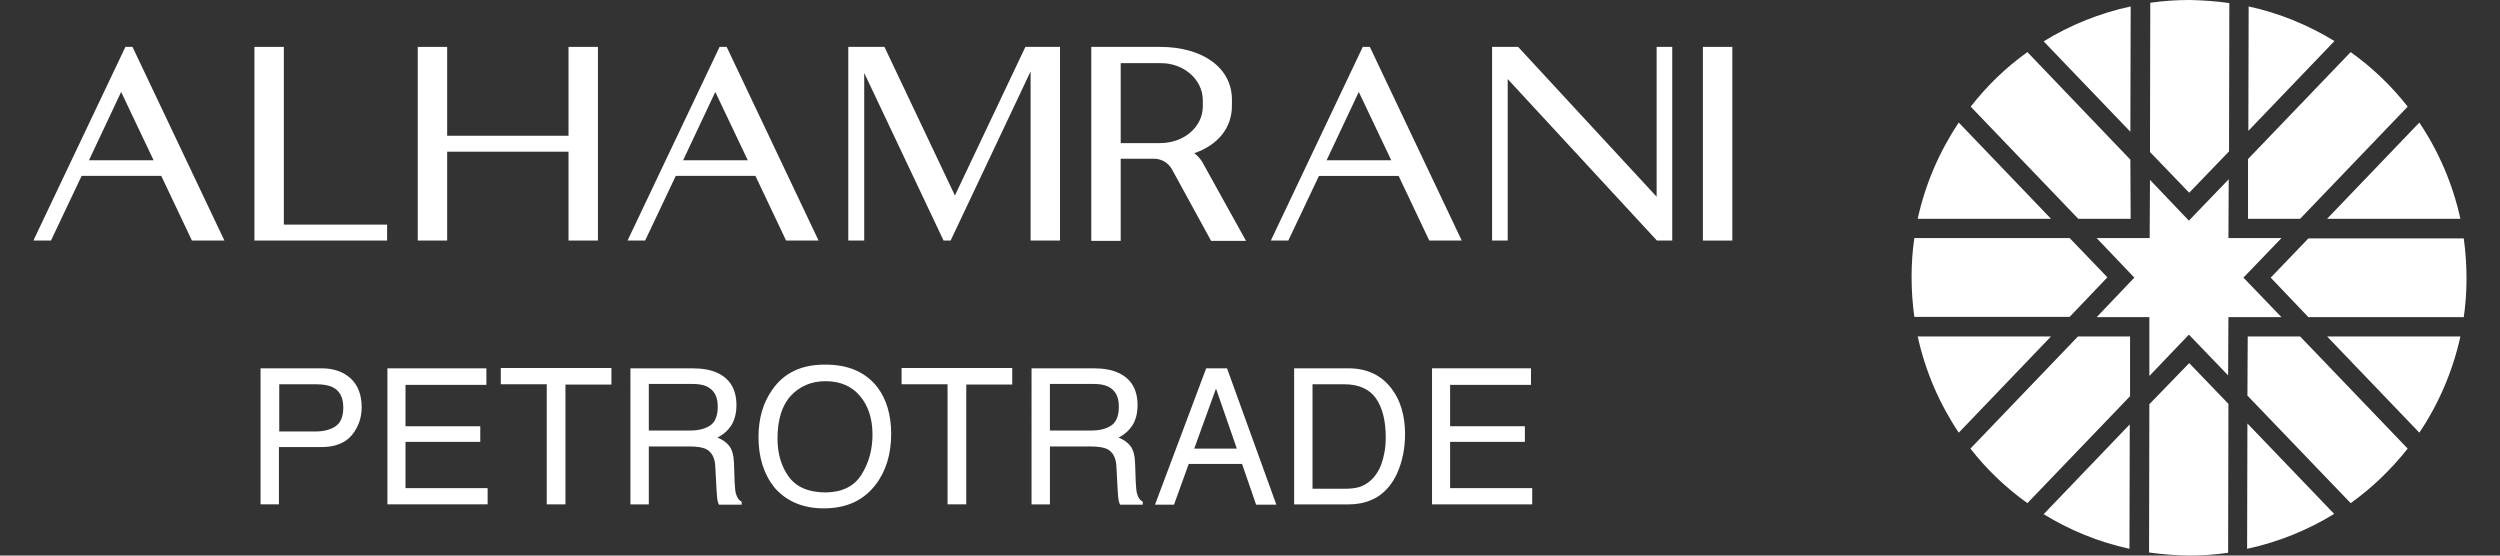
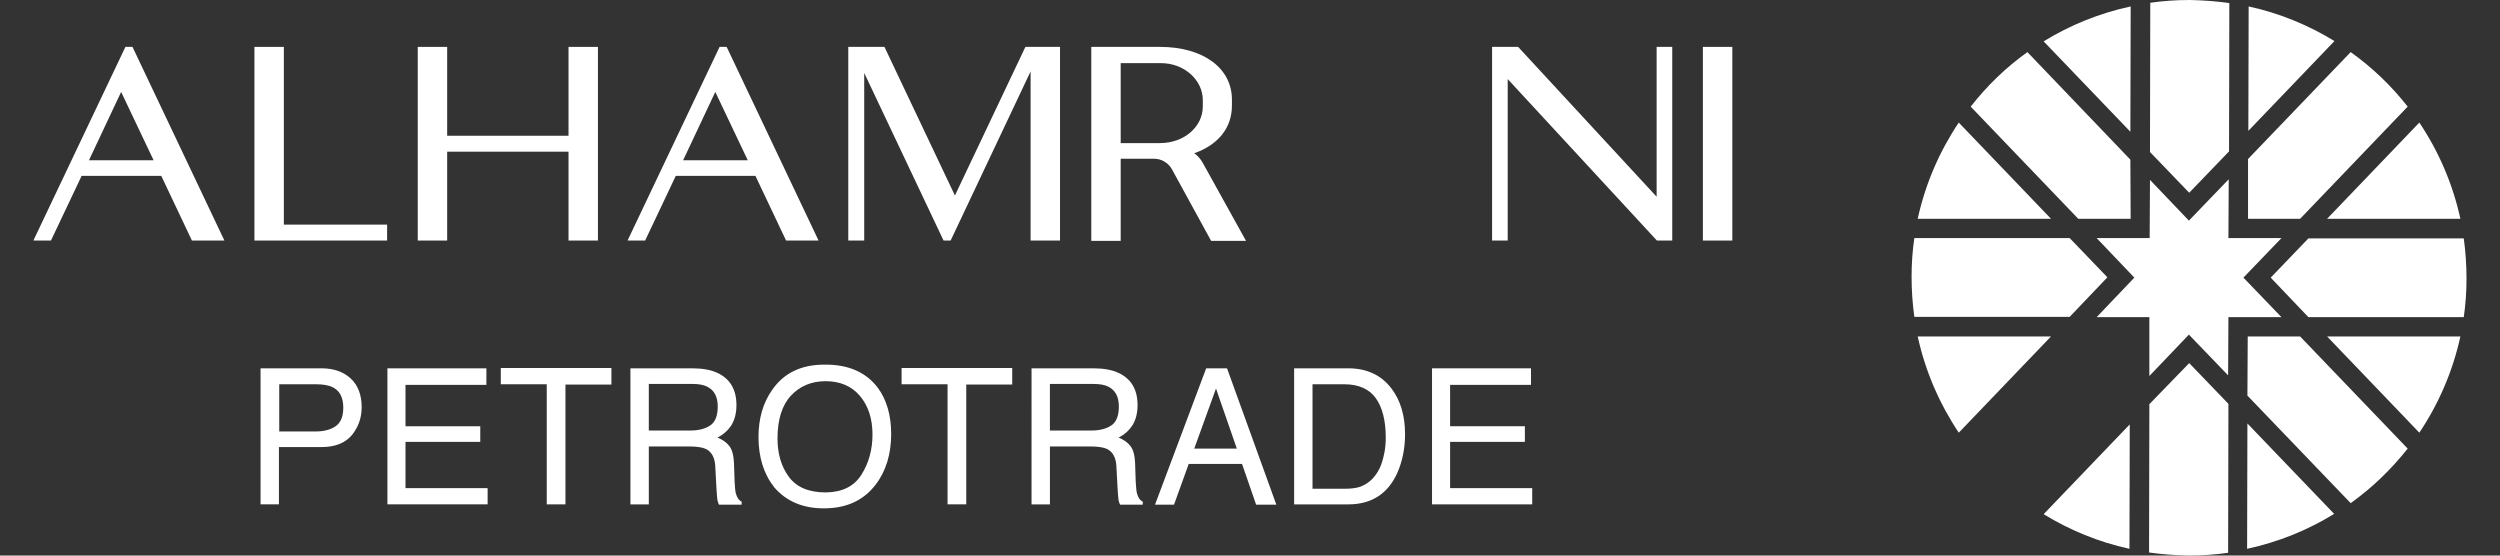
<svg xmlns="http://www.w3.org/2000/svg" version="1.1" id="Layer_1" x="0px" y="0px" width="270px" height="60px" viewBox="33.9 63.6 270 60" enable-background="new 33.9 63.6 270 60" xml:space="preserve">
  <rect x="33.9" y="63.6" width="270" height="60" fill="#333333" stroke="none" />
  <g>
    <g>
      <g>
        <path fill="#FFFFFF" d="M276.721,77.731L276.721,77.731l9.299-9.697c-2.813-1.721-5.923-3.012-9.266-3.739L276.721,77.731     L276.721,77.731z" />
        <path fill="#FFFFFF" d="M283.206,97.852h16.78c0.197-1.356,0.297-2.747,0.297-4.169c0-1.457-0.1-2.912-0.297-4.335h-16.78     l-4.07,4.236L283.206,97.852z" />
        <polygon fill="#FFFFFF" points="280.296,89.314 274.569,89.314 274.603,82.96 270.3,87.428 266.098,83.026 266.064,89.314      260.339,89.314 264.409,93.583 260.339,97.852 266.031,97.852 266.031,104.207 270.3,99.739 274.537,104.14 274.569,97.852      280.296,97.852 276.19,93.583    " />
        <path fill="#FFFFFF" d="M276.621,106.324l11.152,11.616c2.316-1.654,4.369-3.641,6.156-5.891l-11.616-12.112h-5.658     L276.621,106.324z" />
        <path fill="#FFFFFF" d="M285.226,87.229h14.396c-0.826-3.773-2.349-7.281-4.434-10.392L285.226,87.229L285.226,87.229z" />
        <path fill="#FFFFFF" d="M266.031,107.251l-0.032,16.017c1.39,0.199,2.813,0.298,4.269,0.332c1.455,0,2.879-0.1,4.27-0.299     l0.032-16.084l-4.235-4.401L266.031,107.251z" />
        <path fill="#FFFFFF" d="M266.098,80.015l4.236,4.402l4.302-4.468l0.032-16.018c-1.389-0.199-2.813-0.298-4.269-0.331     c-1.455,0-2.878,0.099-4.269,0.298L266.098,80.015L266.098,80.015L266.098,80.015z" />
        <path fill="#FFFFFF" d="M257.426,89.314h-16.777c-0.199,1.356-0.298,2.747-0.298,4.169c0,1.456,0.099,2.912,0.298,4.336h16.777     l4.072-4.27L257.426,89.314z" />
        <path fill="#FFFFFF" d="M282.313,87.229l11.616-12.113c-1.754-2.25-3.84-4.236-6.156-5.891l-11.086,11.55v6.454H282.313z" />
        <path fill="#FFFFFF" d="M285.226,99.937L285.226,99.937l9.962,10.392c2.085-3.111,3.607-6.618,4.434-10.392H285.226z" />
        <path fill="#FFFFFF" d="M276.588,122.871c3.376-0.728,6.554-2.018,9.399-3.772l-9.366-9.763L276.588,122.871z" />
        <path fill="#FFFFFF" d="M263.979,80.842l-11.12-11.616c-2.316,1.655-4.368,3.64-6.122,5.891l11.616,12.113h5.658L263.979,80.842z     " />
-         <path fill="#FFFFFF" d="M258.32,99.937l-11.615,12.112c1.754,2.25,3.838,4.236,6.154,5.891l11.087-11.55v-6.453H258.32z" />
        <path fill="#FFFFFF" d="M264.012,64.295c-3.375,0.728-6.552,2.019-9.398,3.772l9.366,9.763L264.012,64.295z" />
        <path fill="#FFFFFF" d="M255.408,87.229l-9.962-10.392c-2.084,3.111-3.606,6.619-4.435,10.392H255.408L255.408,87.229z" />
        <path fill="#FFFFFF" d="M255.408,99.937h-14.396c0.828,3.773,2.351,7.28,4.435,10.392L255.408,99.937L255.408,99.937z" />
        <path fill="#FFFFFF" d="M263.913,109.434L263.913,109.434l-9.3,9.698c2.813,1.721,5.925,3.011,9.268,3.738L263.913,109.434     L263.913,109.434z" />
      </g>
    </g>
    <g>
      <g>
        <path fill="#FFFFFF" d="M62.04,103.378h6.586c1.29,0,2.35,0.364,3.144,1.092c0.795,0.729,1.191,1.788,1.191,3.111     c0,1.158-0.364,2.151-1.059,3.012c-0.729,0.86-1.82,1.29-3.276,1.29h-4.601v6.188H62.04V103.378z M69.784,105.398     c-0.431-0.199-1.026-0.298-1.787-0.298h-3.938v5.097h3.938c0.894,0,1.622-0.199,2.151-0.563c0.563-0.397,0.827-1.059,0.827-2.02     C70.976,106.523,70.578,105.761,69.784,105.398z" />
        <path fill="#FFFFFF" d="M75.741,103.378H86.43v1.787h-8.736v4.468h8.075v1.688h-8.075v4.997h8.869v1.753H75.741V103.378     L75.741,103.378z" />
        <path fill="#FFFFFF" d="M99.933,103.378v1.755h-4.964v12.938h-2.02V105.1h-4.963v-1.755h11.946V103.378z" />
        <path fill="#FFFFFF" d="M101.984,103.378h6.686c1.092,0,2.019,0.165,2.713,0.497c1.357,0.628,2.053,1.787,2.053,3.476     c0,0.893-0.199,1.587-0.53,2.15c-0.363,0.563-0.86,1.025-1.522,1.356c0.563,0.231,0.993,0.529,1.291,0.926     c0.298,0.397,0.463,0.993,0.496,1.854l0.066,1.986c0.033,0.563,0.066,0.993,0.133,1.258c0.132,0.463,0.33,0.761,0.629,0.894     v0.331h-2.449c-0.066-0.134-0.133-0.298-0.166-0.496c-0.032-0.199-0.066-0.596-0.099-1.159l-0.133-2.449     c-0.033-0.959-0.397-1.622-1.026-1.92c-0.363-0.164-0.959-0.264-1.754-0.264h-4.4v6.254h-1.986V103.378L101.984,103.378z      M108.471,110.097c0.894,0,1.622-0.198,2.151-0.563c0.529-0.363,0.794-1.058,0.794-2.019c0-1.059-0.363-1.754-1.125-2.151     c-0.397-0.198-0.927-0.298-1.589-0.298h-4.731v5.031H108.471z" />
        <path fill="#FFFFFF" d="M128.691,105.463c0.96,1.291,1.456,2.979,1.456,4.997c0,2.185-0.563,4.038-1.688,5.494     c-1.324,1.721-3.177,2.548-5.594,2.548c-2.25,0-4.037-0.761-5.328-2.25c-1.157-1.456-1.72-3.276-1.72-5.461     c0-1.985,0.496-3.706,1.488-5.097c1.258-1.819,3.145-2.714,5.626-2.714C125.515,102.948,127.434,103.809,128.691,105.463z      M126.938,114.863c0.794-1.259,1.191-2.714,1.191-4.336c0-1.721-0.463-3.111-1.357-4.169c-0.894-1.06-2.15-1.59-3.706-1.59     c-1.522,0-2.78,0.53-3.739,1.556c-0.96,1.027-1.456,2.582-1.456,4.633c0,1.622,0.396,3.013,1.224,4.138s2.151,1.688,4.005,1.688     C124.886,116.749,126.144,116.12,126.938,114.863z" />
        <path fill="#FFFFFF" d="M143.22,103.378v1.755h-4.964v12.938h-2.02V105.1h-4.964v-1.755h11.947V103.378z" />
        <path fill="#FFFFFF" d="M145.305,103.378h6.685c1.092,0,2.02,0.165,2.714,0.497c1.357,0.628,2.052,1.787,2.052,3.476     c0,0.893-0.198,1.587-0.529,2.15c-0.364,0.563-0.86,1.025-1.522,1.356c0.563,0.231,0.993,0.529,1.291,0.926     c0.298,0.397,0.463,0.993,0.496,1.854l0.066,1.986c0.033,0.563,0.066,0.993,0.133,1.258c0.132,0.463,0.33,0.761,0.628,0.894     v0.331h-2.448c-0.066-0.134-0.133-0.298-0.166-0.496c-0.033-0.199-0.066-0.596-0.1-1.159l-0.132-2.449     c-0.033-0.959-0.397-1.622-1.026-1.92c-0.364-0.164-0.959-0.264-1.754-0.264h-4.401v6.254h-1.985V103.378z M151.791,110.097     c0.894,0,1.621-0.198,2.151-0.563c0.529-0.363,0.794-1.058,0.794-2.019c0-1.059-0.364-1.754-1.125-2.151     c-0.397-0.198-0.927-0.298-1.589-0.298h-4.732v5.031H151.791z" />
        <path fill="#FFFFFF" d="M164.168,103.378h2.251l5.327,14.728h-2.184l-1.522-4.402h-5.758l-1.589,4.402h-2.052L164.168,103.378z      M167.478,112.049l-2.25-6.486l-2.35,6.486H167.478z" />
        <path fill="#FFFFFF" d="M173.633,103.378h5.892c1.984,0,3.54,0.729,4.632,2.152c0.993,1.29,1.489,2.945,1.489,4.964     c0,1.555-0.298,2.978-0.86,4.235c-1.025,2.217-2.78,3.342-5.261,3.342h-5.858v-14.693H173.633z M179.127,116.385     c0.661,0,1.19-0.066,1.621-0.198c0.761-0.266,1.39-0.763,1.854-1.49c0.397-0.596,0.661-1.356,0.827-2.283     c0.099-0.563,0.133-1.06,0.133-1.556c0-1.82-0.364-3.244-1.06-4.236s-1.853-1.521-3.408-1.521h-3.442v11.285H179.127z" />
        <path fill="#FFFFFF" d="M188.559,103.378h10.688v1.787h-8.736v4.468h8.075v1.688h-8.075v4.997h8.868v1.753h-10.82V103.378     L188.559,103.378z" />
      </g>
      <g>
        <path fill="#FFFFFF" d="M48.207,68.664h-0.762l-9.862,20.75l-0.065,0.166h1.886l3.31-6.983h8.604l3.31,6.983h3.508l-9.896-20.85     L48.207,68.664z M50.49,80.908h-6.982l3.475-7.379L50.49,80.908z" />
        <polygon fill="#FFFFFF" points="64.555,68.664 61.378,68.664 61.378,89.579 75.708,89.579 75.708,87.858 64.555,87.858    " />
        <polygon fill="#FFFFFF" points="95.3,78.261 82.194,78.261 82.194,68.664 79.018,68.664 79.018,89.579 82.194,89.579      82.194,79.982 95.3,79.982 95.3,89.579 98.477,89.579 98.477,68.664 95.3,68.664    " />
        <path fill="#FFFFFF" d="M112.376,68.664h-0.761l-9.862,20.75l-0.066,0.166h1.887l3.309-6.983h8.605l3.309,6.983h3.508     l-9.895-20.85L112.376,68.664z M114.659,80.908h-6.982l3.475-7.379L114.659,80.908z" />
        <polygon fill="#FFFFFF" points="137.031,84.714 129.42,68.664 125.515,68.664 125.515,89.579 127.235,89.579 127.235,71.477      135.773,89.513 135.807,89.579 136.568,89.579 145.205,71.311 145.205,89.579 148.382,89.579 148.382,68.664 144.643,68.664         " />
        <path fill="#FFFFFF" d="M162.878,80.147c2.581-0.894,4.07-2.747,4.07-5.129v-0.662c0-3.408-3.111-5.692-7.777-5.692h-7.413     v20.949h3.177v-8.869h3.607c0.795,0,1.522,0.43,1.92,1.125l4.203,7.678l0.032,0.066h3.773l-4.699-8.472     C163.539,80.743,163.241,80.412,162.878,80.147z M163.804,74.422v0.662c0,2.217-2.019,3.971-4.633,3.971h-4.236v-8.637h4.27     C161.752,70.385,163.804,72.205,163.804,74.422z" />
-         <path fill="#FFFFFF" d="M181.84,68.664h-0.761l-9.929,20.916h1.887l3.309-6.983h8.605l3.31,6.983h3.507l-9.894-20.85     L181.84,68.664z M184.156,80.908h-6.982l3.476-7.379L184.156,80.908z" />
        <polygon fill="#FFFFFF" points="212.816,84.847 197.857,68.664 195.045,68.664 195.045,89.579 196.732,89.579 196.732,72.139      212.816,89.546 212.85,89.579 214.503,89.579 214.503,68.664 212.816,68.664    " />
        <rect x="217.813" y="68.664" fill="#FFFFFF" width="3.177" height="20.916" />
      </g>
    </g>
  </g>
</svg>